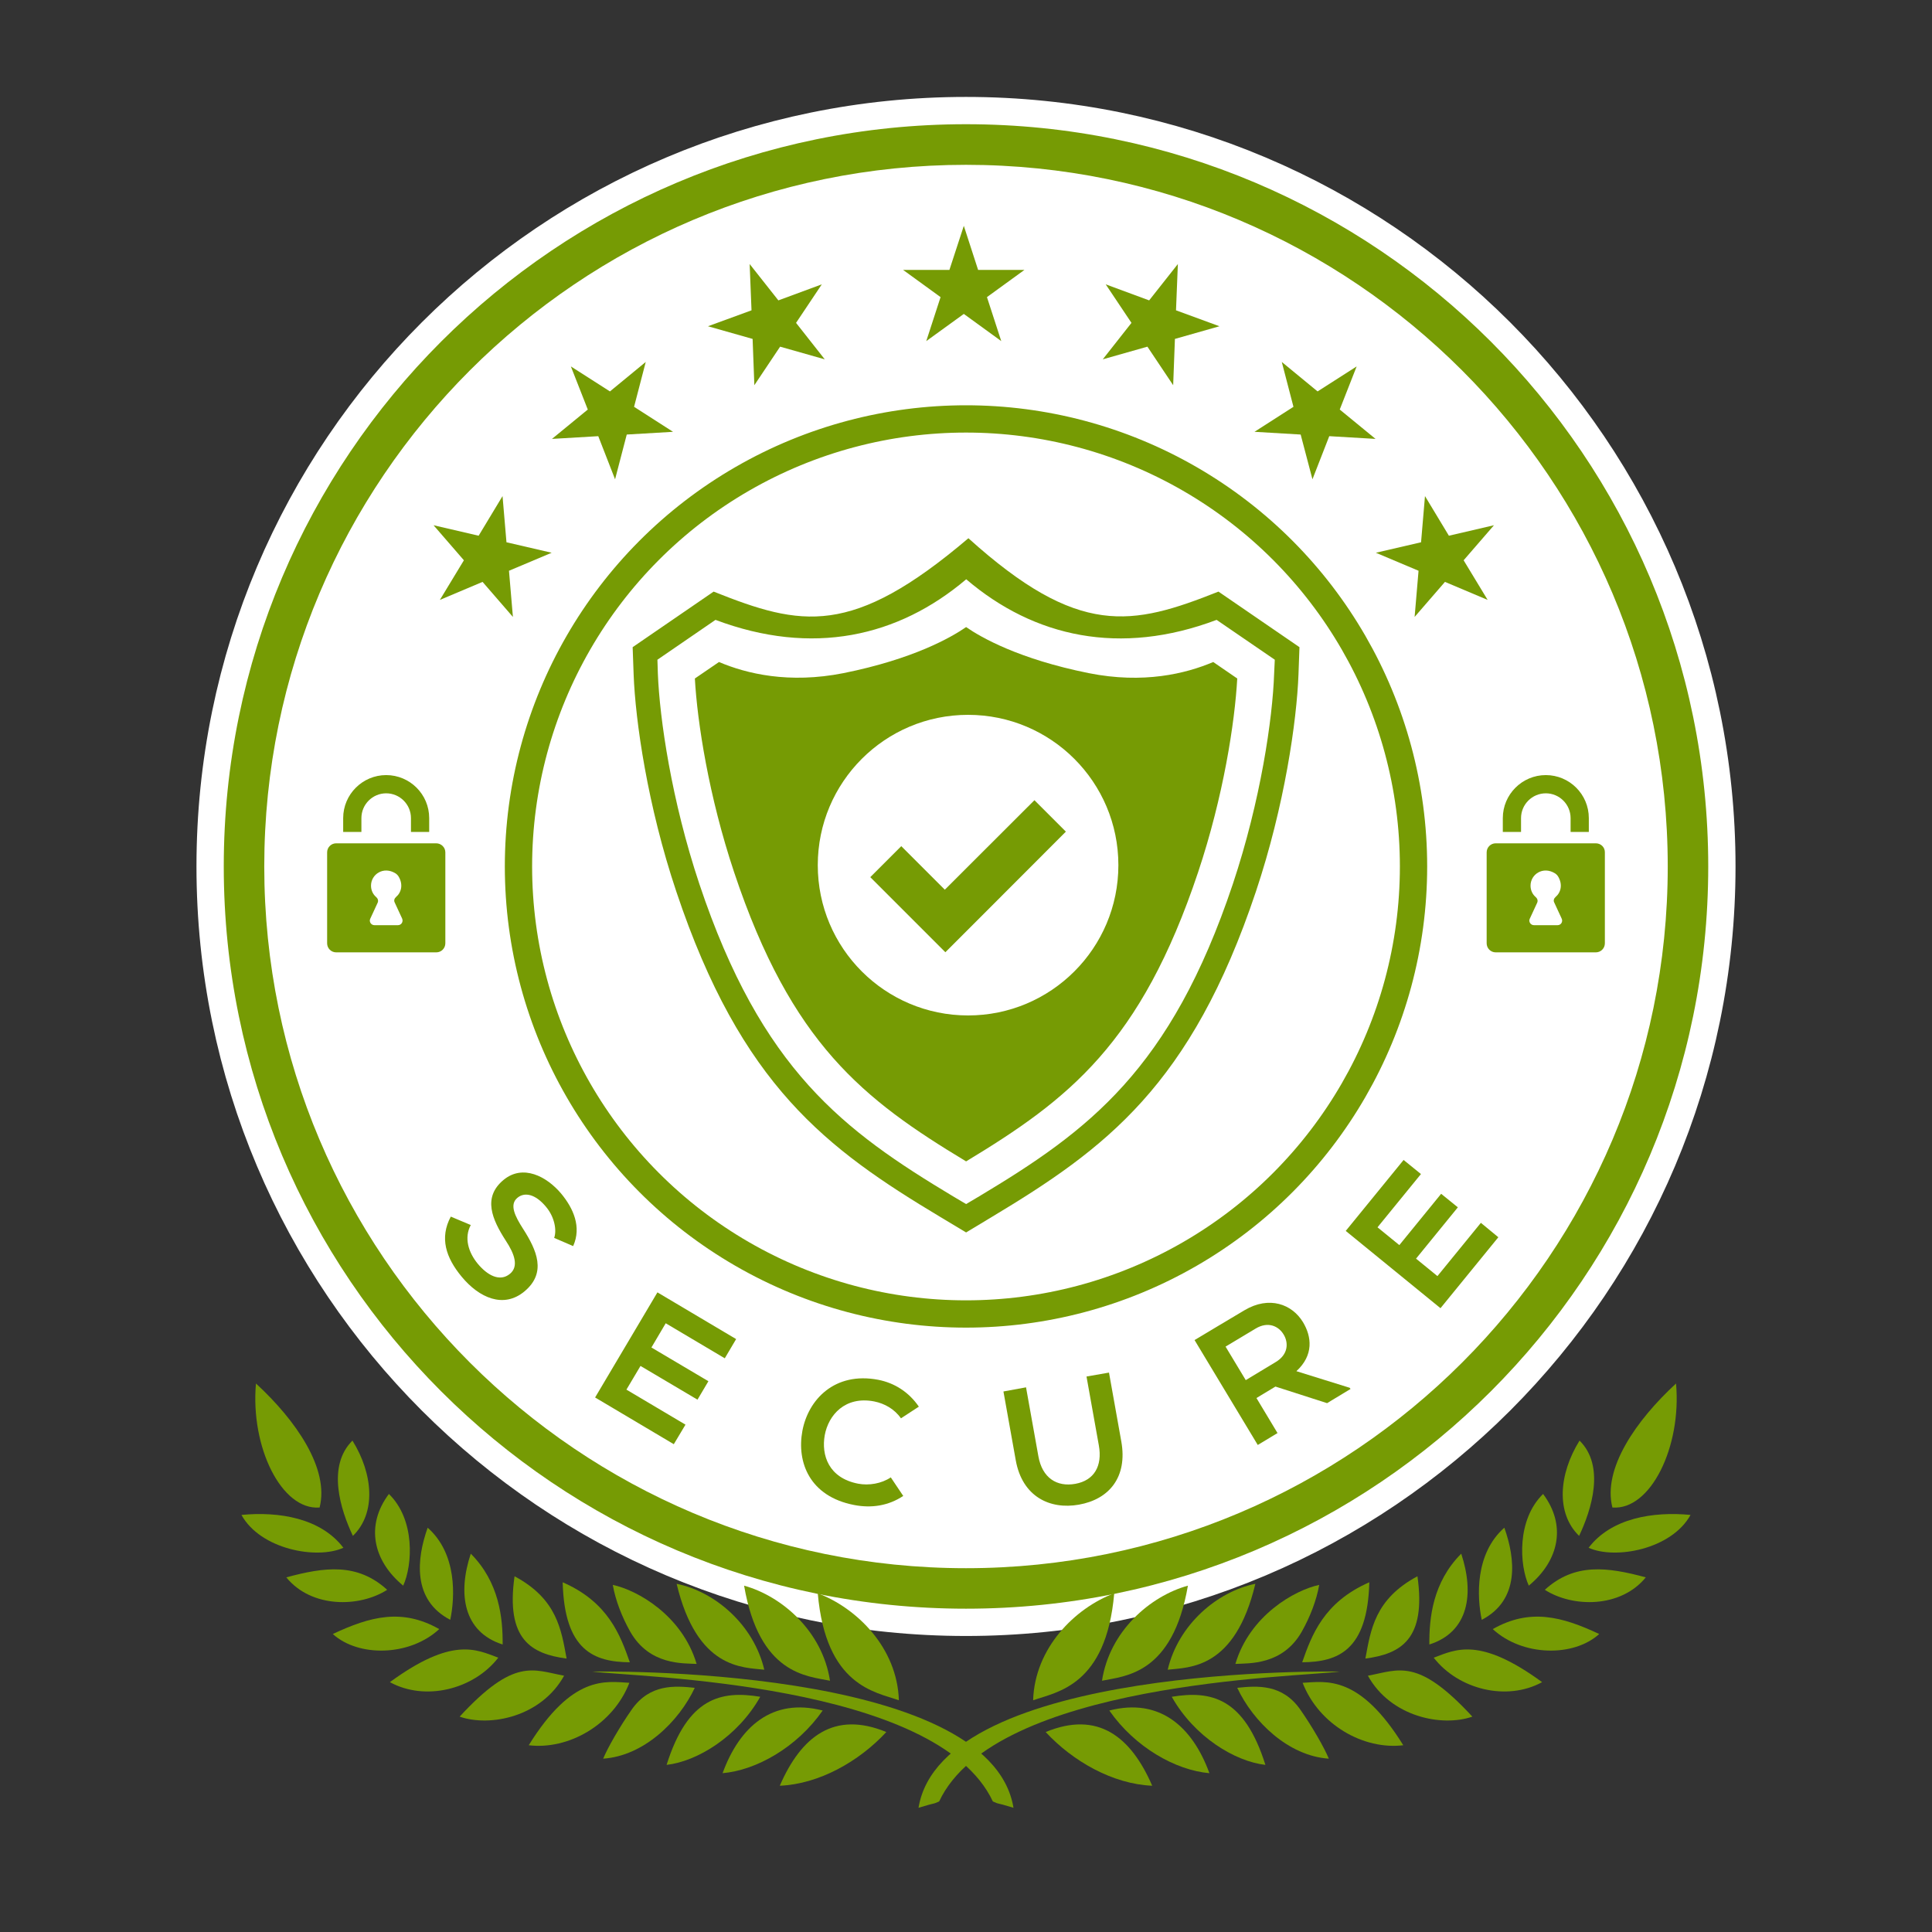
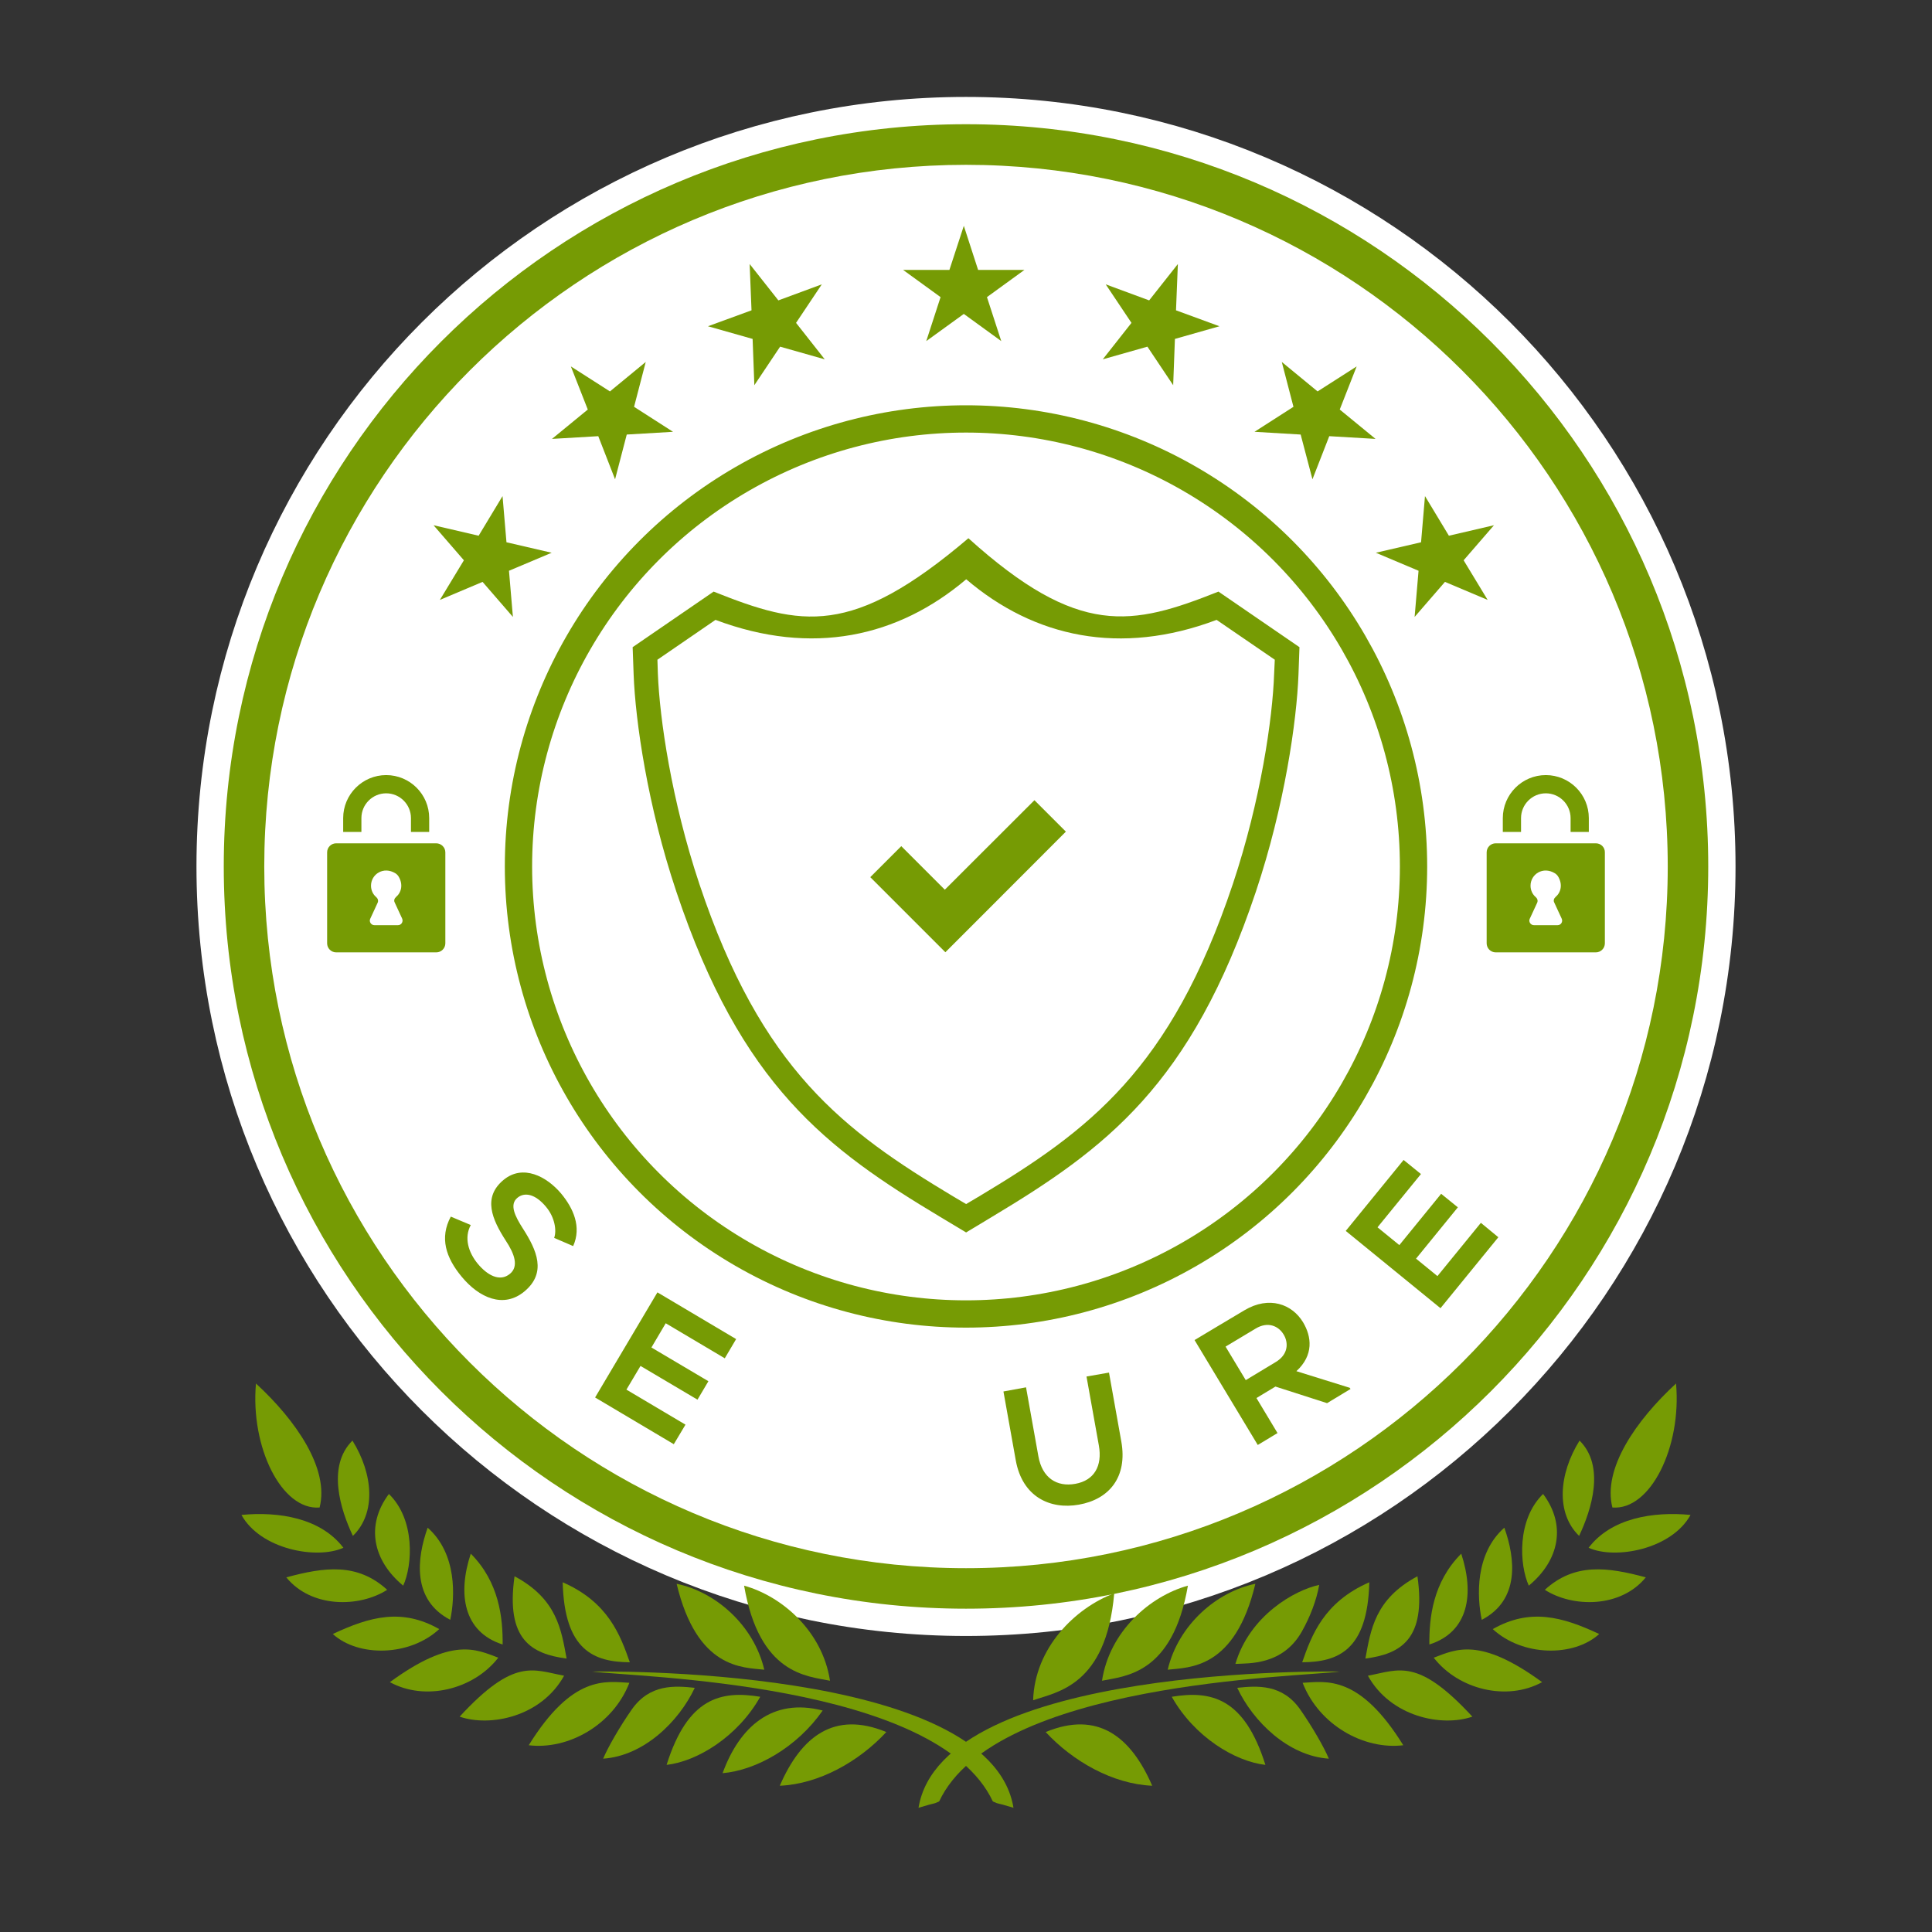
<svg xmlns="http://www.w3.org/2000/svg" version="1.1" id="Layer_1" x="0px" y="0px" viewBox="0 0 177 177" style="enable-background:new 0 0 177 177;" xml:space="preserve">
  <rect x="0" y="0" width="177" height="177" fill="#333333" stroke="none" />
  <style type="text/css">
	.st0{fill:#FFFFFF;}
	.st1{fill:#769B04;}
	.st2{fill:none;stroke:#FFFFFF;stroke-width:5;stroke-miterlimit:10;}
	.st3{fill:none;stroke:#769B04;stroke-width:2.5;stroke-miterlimit:10;}
</style>
  <g>
    <circle class="st0" cx="88.5" cy="78.72" r="65.67" />
    <g>
      <path class="st1" d="M50.77,113.41c0.25-0.7,0.04-1.91-0.74-2.84c-1-1.21-1.99-1.37-2.63-0.83c-0.75,0.62-0.22,1.68,0.51,2.82    c1.27,1.98,2.19,4.04,0.14,5.75c-1.92,1.6-4.16,0.58-5.75-1.34c-1.46-1.76-2.04-3.57-1-5.51l1.83,0.77    c-0.63,1.17-0.22,2.51,0.65,3.56c0.85,1.02,2,1.69,2.94,0.91c0.81-0.67,0.44-1.8-0.39-3.05c-1.25-1.94-2.13-3.95-0.2-5.55    c1.77-1.47,3.95-0.33,5.28,1.25c1.11,1.34,1.89,3.05,1.1,4.81L50.77,113.41z" />
      <path class="st1" d="M61.73,132.31l-7.21-4.28c1.9-3.21,3.81-6.43,5.71-9.63l7.21,4.28l-1.04,1.76l-5.41-3.21l-1.31,2.22    l5.22,3.09l-1,1.69l-5.22-3.09l-1.29,2.17l5.41,3.21L61.73,132.31z" />
-       <path class="st1" d="M82.75,137.05c-1.35,0.9-2.91,1.14-4.5,0.83c-4.09-0.79-5.27-3.93-4.74-6.79c0.54-2.88,2.97-5.44,6.95-4.68    c1.49,0.29,2.8,1.12,3.72,2.46l-1.64,1.07c-0.59-0.85-1.5-1.36-2.46-1.55c-2.66-0.51-4.18,1.25-4.52,3.09    c-0.33,1.83,0.35,3.93,3.07,4.45c0.96,0.18,2.12,0,2.98-0.58L82.75,137.05z" />
      <path class="st1" d="M101.6,125.75l1.13,6.32c0.58,3.26-1.12,5.29-3.89,5.78c-2.65,0.47-5.18-0.73-5.78-4.06l-1.13-6.31L94,127.1    l1.13,6.31c0.35,1.98,1.68,2.84,3.39,2.53c1.72-0.31,2.49-1.63,2.15-3.52l-1.13-6.31L101.6,125.75z" />
      <path class="st1" d="M123.73,127.25l-2.15,1.3l-4.73-1.52l-1.74,1.05l1.93,3.21l-1.81,1.09l-5.79-9.61    c1.52-0.92,3.05-1.82,4.57-2.73c2.27-1.35,4.37-0.56,5.37,1.1c0.79,1.32,0.99,3.01-0.61,4.48l4.88,1.52L123.73,127.25z     M112.28,123.37l1.85,3.07l2.75-1.66c1.15-0.69,1.18-1.76,0.72-2.52c-0.46-0.77-1.43-1.23-2.57-0.54L112.28,123.37z" />
      <path class="st1" d="M137.27,113.35l-5.3,6.5c-2.89-2.36-5.79-4.72-8.68-7.08l5.3-6.5l1.59,1.29l-3.98,4.88l2,1.63l3.83-4.7    l1.53,1.24l-3.83,4.7l1.96,1.6l3.98-4.88L137.27,113.35z" />
    </g>
    <g>
      <path class="st2" d="M88.5,11.38c-37.56,0-68,30.44-68,68s30.44,68,68,68s68-30.44,68-68S126.06,11.38,88.5,11.38z M88.5,143.67    c-35.48,0-64.29-28.8-64.29-64.29S53.02,15.1,88.5,15.1s64.29,28.8,64.29,64.29C152.79,114.87,123.98,143.67,88.5,143.67z" />
      <path class="st1" d="M88.5,11.38c-37.56,0-68,30.44-68,68s30.44,68,68,68s68-30.44,68-68S126.06,11.38,88.5,11.38z M88.5,143.67    c-35.48,0-64.29-28.8-64.29-64.29S53.02,15.1,88.5,15.1s64.29,28.8,64.29,64.29C152.79,114.87,123.98,143.67,88.5,143.67z" />
    </g>
    <circle class="st3" cx="88.5" cy="79.38" r="41" />
    <g>
      <path class="st1" d="M111.63,54.2c-7.93,3.15-12.8,4.23-22.91-4.89c-10.68,9.08-15.3,8.1-23.34,4.89l-7.42,5.09l0.09,2.5    c0.16,4.26,1.27,12.02,3.91,19.89c5.94,17.77,13.77,23.57,24.2,29.82l2.35,1.41l2.34-1.41c10.43-6.26,18.27-12.06,24.21-29.82    c2.63-7.87,3.74-15.63,3.9-19.89l0.09-2.5L111.63,54.2z M116.73,61.71c-0.14,4.12-1.23,11.62-3.78,19.27    c-5.7,17.04-13.23,22.62-23.24,28.62l-1.2,0.71l-1.2-0.71c-10.01-6.01-17.55-11.58-23.24-28.62c-2.55-7.64-3.64-15.15-3.8-19.27    l-0.04-1.27l5.32-3.65c8.88,3.34,16.73,1.57,22.97-3.72c6.23,5.32,14.11,7.05,22.94,3.72l5.33,3.65L116.73,61.71z" />
-       <path class="st1" d="M99.75,61.67c-6.42-1.29-9.88-3.28-11.24-4.22c-1.36,0.94-4.82,2.93-11.24,4.22c-5,0.99-8.88,0.05-11.4-1.02    l-2.21,1.51c0.22,3.98,1.27,10.79,3.6,17.76c5.24,15.69,11.84,20.81,21.25,26.48c9.4-5.68,16.01-10.8,21.25-26.48    c2.33-6.97,3.37-13.76,3.59-17.76l-2.2-1.51C108.63,61.72,104.75,62.67,99.75,61.67z" />
    </g>
    <g>
      <g>
        <path class="st1" d="M76.04,153.98c-2.11-0.43-6.47-0.58-7.87-8.71C71.64,146.23,75.35,149.45,76.04,153.98z" />
        <path class="st1" d="M75.37,156.71c-2.35,3.37-6.07,5.47-9.17,5.74C67.75,158.2,70.75,155.52,75.37,156.71z" />
        <path class="st1" d="M69.65,155.45c-2.07,3.67-5.78,5.92-8.58,6.24C63.01,155.52,66.05,154.86,69.65,155.45z" />
        <path class="st1" d="M70.02,152.97c-1.98-0.22-6.16-0.04-8.03-7.87C65.46,145.8,69.04,148.81,70.02,152.97z" />
-         <path class="st1" d="M63.82,152.44c-1.23-0.07-4.33,0.14-6.09-2.97c-0.75-1.33-1.34-2.85-1.59-4.27     C58.4,145.68,62.51,148.01,63.82,152.44z" />
        <path class="st1" d="M57.89,156.6c1.64-2.32,3.91-2.17,5.76-1.97c-1.45,3.09-4.67,6.24-8.39,6.49     C55.66,160.14,56.77,158.2,57.89,156.6z" />
        <path class="st1" d="M57.7,152.29c-3.29-0.03-5.99-1.08-6.15-7.33C55.72,146.78,56.83,149.8,57.7,152.29z" />
        <path class="st1" d="M57.66,154.17c-1.5,3.86-5.6,6.16-9.22,5.72C52.44,153.44,55.46,154.04,57.66,154.17z" />
        <path class="st1" d="M51.91,151.95c-3.23-0.43-5.59-1.74-4.77-7.54C51.05,146.5,51.42,149.32,51.91,151.95z" />
        <path class="st1" d="M51.68,153.52c-2.09,3.77-6.77,4.72-9.57,3.75C47.13,151.83,48.83,152.99,51.68,153.52z" />
        <path class="st1" d="M46.05,150.66c-3.62-1.15-4.13-4.67-2.92-8.32C45.74,144.96,46.07,148.23,46.05,150.66z" />
        <path class="st1" d="M45.65,151.87c-2.27,2.92-6.7,4.01-9.93,2.24C41.44,149.93,43.62,151.11,45.65,151.87z" />
        <path class="st1" d="M41.25,148.4c-3.5-1.82-3.08-5.61-2.07-8.44C41.88,142.34,41.69,146.31,41.25,148.4z" />
        <path class="st1" d="M40.24,149.25c-2.73,2.52-7.42,2.57-9.75,0.45C33.91,148.09,36.84,147.32,40.24,149.25z" />
        <path class="st1" d="M35.47,145.65c-2.54,1.63-6.94,1.69-9.24-1.14C29.74,143.56,32.74,143.16,35.47,145.65z" />
        <path class="st1" d="M36.94,145.27c-2.8-2.31-3.45-5.55-1.31-8.4C38.05,139.23,37.8,143.38,36.94,145.27z" />
        <path class="st1" d="M32.33,140.71c-1.14-2.41-2.4-6.39-0.04-8.73C34.2,135.05,34.47,138.64,32.33,140.71z" />
        <path class="st1" d="M31.46,141.8c-2.44,1.1-7.59,0.15-9.34-3.01C25.54,138.46,29.38,139.07,31.46,141.8z" />
        <path class="st1" d="M29.28,138.11c-3.48,0.28-6.35-5.53-5.83-11.36C27.1,130.11,30.19,134.55,29.28,138.11z" />
-         <path class="st1" d="M74.92,145.97c3.59,1.35,7.28,5,7.43,9.8C80.2,155.01,75.66,154.47,74.92,145.97z" />
        <path class="st1" d="M81.2,158.68c-2.49,2.69-6.16,4.77-9.76,4.92C73.4,159.08,76.43,156.71,81.2,158.68z" />
        <path class="st1" d="M92.85,165.62c-1.89-0.58-1.14-0.25-1.89-0.58c-5.12-10.93-32.7-11.38-36.71-11.9     C54.39,153.14,90.69,152.44,92.85,165.62z" />
      </g>
      <g>
        <path class="st1" d="M100.96,153.98c2.11-0.43,6.47-0.58,7.87-8.71C105.36,146.23,101.65,149.45,100.96,153.98z" />
-         <path class="st1" d="M101.63,156.71c2.35,3.37,6.07,5.47,9.17,5.74C109.25,158.2,106.25,155.52,101.63,156.71z" />
        <path class="st1" d="M107.35,155.45c2.07,3.67,5.78,5.92,8.58,6.24C113.99,155.52,110.95,154.86,107.35,155.45z" />
        <path class="st1" d="M106.98,152.97c1.98-0.22,6.16-0.04,8.03-7.87C111.54,145.8,107.96,148.81,106.98,152.97z" />
        <path class="st1" d="M113.18,152.44c1.23-0.07,4.33,0.14,6.09-2.97c0.75-1.33,1.34-2.85,1.59-4.27     C118.6,145.68,114.49,148.01,113.18,152.44z" />
        <path class="st1" d="M119.11,156.6c-1.64-2.32-3.91-2.17-5.76-1.97c1.45,3.09,4.67,6.24,8.39,6.49     C121.34,160.14,120.23,158.2,119.11,156.6z" />
        <path class="st1" d="M119.3,152.29c3.29-0.03,5.99-1.08,6.15-7.33C121.28,146.78,120.17,149.8,119.3,152.29z" />
        <path class="st1" d="M119.34,154.17c1.5,3.86,5.6,6.16,9.22,5.72C124.56,153.44,121.54,154.04,119.34,154.17z" />
        <path class="st1" d="M125.09,151.95c3.23-0.43,5.59-1.74,4.77-7.54C125.95,146.5,125.58,149.32,125.09,151.95z" />
        <path class="st1" d="M125.32,153.52c2.09,3.77,6.77,4.72,9.57,3.75C129.87,151.83,128.17,152.99,125.32,153.52z" />
        <path class="st1" d="M130.95,150.66c3.62-1.15,4.13-4.67,2.92-8.32C131.26,144.96,130.93,148.23,130.95,150.66z" />
        <path class="st1" d="M131.35,151.87c2.27,2.92,6.7,4.01,9.93,2.24C135.56,149.93,133.38,151.11,131.35,151.87z" />
        <path class="st1" d="M135.75,148.4c3.5-1.82,3.08-5.61,2.07-8.44C135.12,142.34,135.31,146.31,135.75,148.4z" />
        <path class="st1" d="M136.76,149.25c2.73,2.52,7.42,2.57,9.75,0.45C143.09,148.09,140.15,147.32,136.76,149.25z" />
        <path class="st1" d="M141.53,145.65c2.54,1.63,6.94,1.69,9.25-1.14C147.26,143.56,144.26,143.16,141.53,145.65z" />
        <path class="st1" d="M140.06,145.27c2.8-2.31,3.45-5.55,1.31-8.4C138.95,139.23,139.2,143.38,140.06,145.27z" />
        <path class="st1" d="M144.67,140.71c1.14-2.41,2.4-6.39,0.04-8.73C142.8,135.05,142.53,138.64,144.67,140.71z" />
        <path class="st1" d="M145.54,141.8c2.44,1.1,7.59,0.15,9.34-3.01C151.46,138.46,147.62,139.07,145.54,141.8z" />
        <path class="st1" d="M147.72,138.11c3.48,0.28,6.35-5.53,5.83-11.36C149.9,130.11,146.81,134.55,147.72,138.11z" />
        <path class="st1" d="M102.08,145.97c-3.59,1.35-7.28,5-7.43,9.8C96.8,155.01,101.34,154.47,102.08,145.97z" />
        <path class="st1" d="M95.8,158.68c2.49,2.69,6.16,4.77,9.76,4.92C103.6,159.08,100.57,156.71,95.8,158.68z" />
        <path class="st1" d="M84.15,165.62c1.89-0.58,1.14-0.25,1.89-0.58c5.12-10.93,32.7-11.38,36.71-11.9     C122.61,153.14,86.31,152.44,84.15,165.62z" />
      </g>
    </g>
    <g>
      <polygon class="st1" points="88.3,20.69 89.61,24.73 93.85,24.73 90.42,27.22 91.73,31.25 88.3,28.76 84.86,31.25 86.17,27.22     82.74,24.73 86.98,24.73   " />
      <polygon class="st1" points="107.91,24.19 107.74,28.43 111.72,29.89 107.64,31.05 107.48,35.29 105.12,31.76 101.03,32.92     103.66,29.58 101.3,26.05 105.28,27.52   " />
      <polygon class="st1" points="124.29,33.57 122.74,37.52 126.02,40.21 121.78,39.96 120.24,43.91 119.16,39.81 114.93,39.56     118.5,37.27 117.43,33.16 120.71,35.86   " />
      <polygon class="st1" points="136.87,48.12 134.09,51.33 136.29,54.96 132.38,53.31 129.6,56.52 129.96,52.29 126.05,50.64     130.19,49.68 130.55,45.45 132.74,49.08   " />
      <polygon class="st1" points="68.68,24.19 68.85,28.43 64.86,29.89 68.95,31.05 69.11,35.29 71.47,31.76 75.56,32.92 72.93,29.58     75.29,26.05 71.31,27.52   " />
      <polygon class="st1" points="52.3,33.57 53.85,37.52 50.57,40.21 54.81,39.96 56.35,43.91 57.42,39.81 61.66,39.56 58.09,37.27     59.16,33.16 55.88,35.86   " />
      <polygon class="st1" points="39.72,48.12 42.5,51.33 40.3,54.96 44.21,53.31 46.99,56.52 46.63,52.29 50.54,50.64 46.4,49.68     46.04,45.45 43.85,49.08   " />
    </g>
    <g>
      <g>
        <g>
          <path class="st1" d="M141.62,71.01c-2.17,0-3.94,1.77-3.94,3.94v1.27h1.67v-1.27c0-1.25,1.02-2.27,2.27-2.27      c1.25,0,2.27,1.02,2.27,2.27v1.27h1.67v-1.27C145.56,72.77,143.79,71.01,141.62,71.01z" />
          <path class="st1" d="M146.2,77.26h-9.17c-0.46,0-0.83,0.37-0.83,0.83v8.33c0,0.46,0.37,0.83,0.83,0.83h9.17      c0.46,0,0.83-0.37,0.83-0.83v-8.33C147.04,77.63,146.67,77.26,146.2,77.26z M142.7,84.76h-2.17c-0.3,0-0.51-0.32-0.38-0.59      l0.68-1.47c0.08-0.18,0.02-0.38-0.13-0.51c-0.3-0.25-0.48-0.63-0.48-1.05c0-1.04,1.14-1.81,2.24-1.13      c0.11,0.07,0.21,0.17,0.28,0.28c0.45,0.74,0.26,1.48-0.23,1.89c-0.15,0.13-0.21,0.33-0.12,0.5l0.68,1.47      C143.21,84.44,143.01,84.76,142.7,84.76z" />
        </g>
      </g>
      <g>
        <g>
          <path class="st1" d="M35.38,71.01c-2.17,0-3.94,1.77-3.94,3.94v1.27h1.67v-1.27c0-1.25,1.02-2.27,2.27-2.27      c1.25,0,2.27,1.02,2.27,2.27v1.27h1.67v-1.27C39.32,72.77,37.55,71.01,35.38,71.01z" />
          <path class="st1" d="M39.96,77.26H30.8c-0.46,0-0.83,0.37-0.83,0.83v8.33c0,0.46,0.37,0.83,0.83,0.83h9.17      c0.46,0,0.83-0.37,0.83-0.83v-8.33C40.8,77.63,40.42,77.26,39.96,77.26z M36.46,84.76H34.3c-0.3,0-0.51-0.32-0.38-0.59      l0.68-1.47c0.08-0.18,0.02-0.38-0.13-0.51c-0.3-0.25-0.48-0.63-0.48-1.05c0-1.04,1.14-1.81,2.24-1.13      c0.11,0.07,0.21,0.17,0.28,0.28c0.45,0.74,0.26,1.48-0.23,1.89c-0.15,0.13-0.21,0.33-0.12,0.5l0.68,1.47      C36.97,84.44,36.77,84.76,36.46,84.76z" />
        </g>
      </g>
    </g>
    <g>
      <g>
        <path class="st0" d="M88.69,93.03c-7.6,0-13.77-6.16-13.77-13.77c0-7.6,6.16-13.77,13.77-13.77c7.6,0,13.77,6.16,13.77,13.77     C102.46,86.87,96.29,93.03,88.69,93.03z" />
      </g>
      <g>
        <polygon class="st1" points="94.77,73.31 86.56,81.51 82.57,77.52 79.73,80.36 83.72,84.35 86.61,87.24 89.45,84.4 97.65,76.19         " />
      </g>
    </g>
  </g>
</svg>